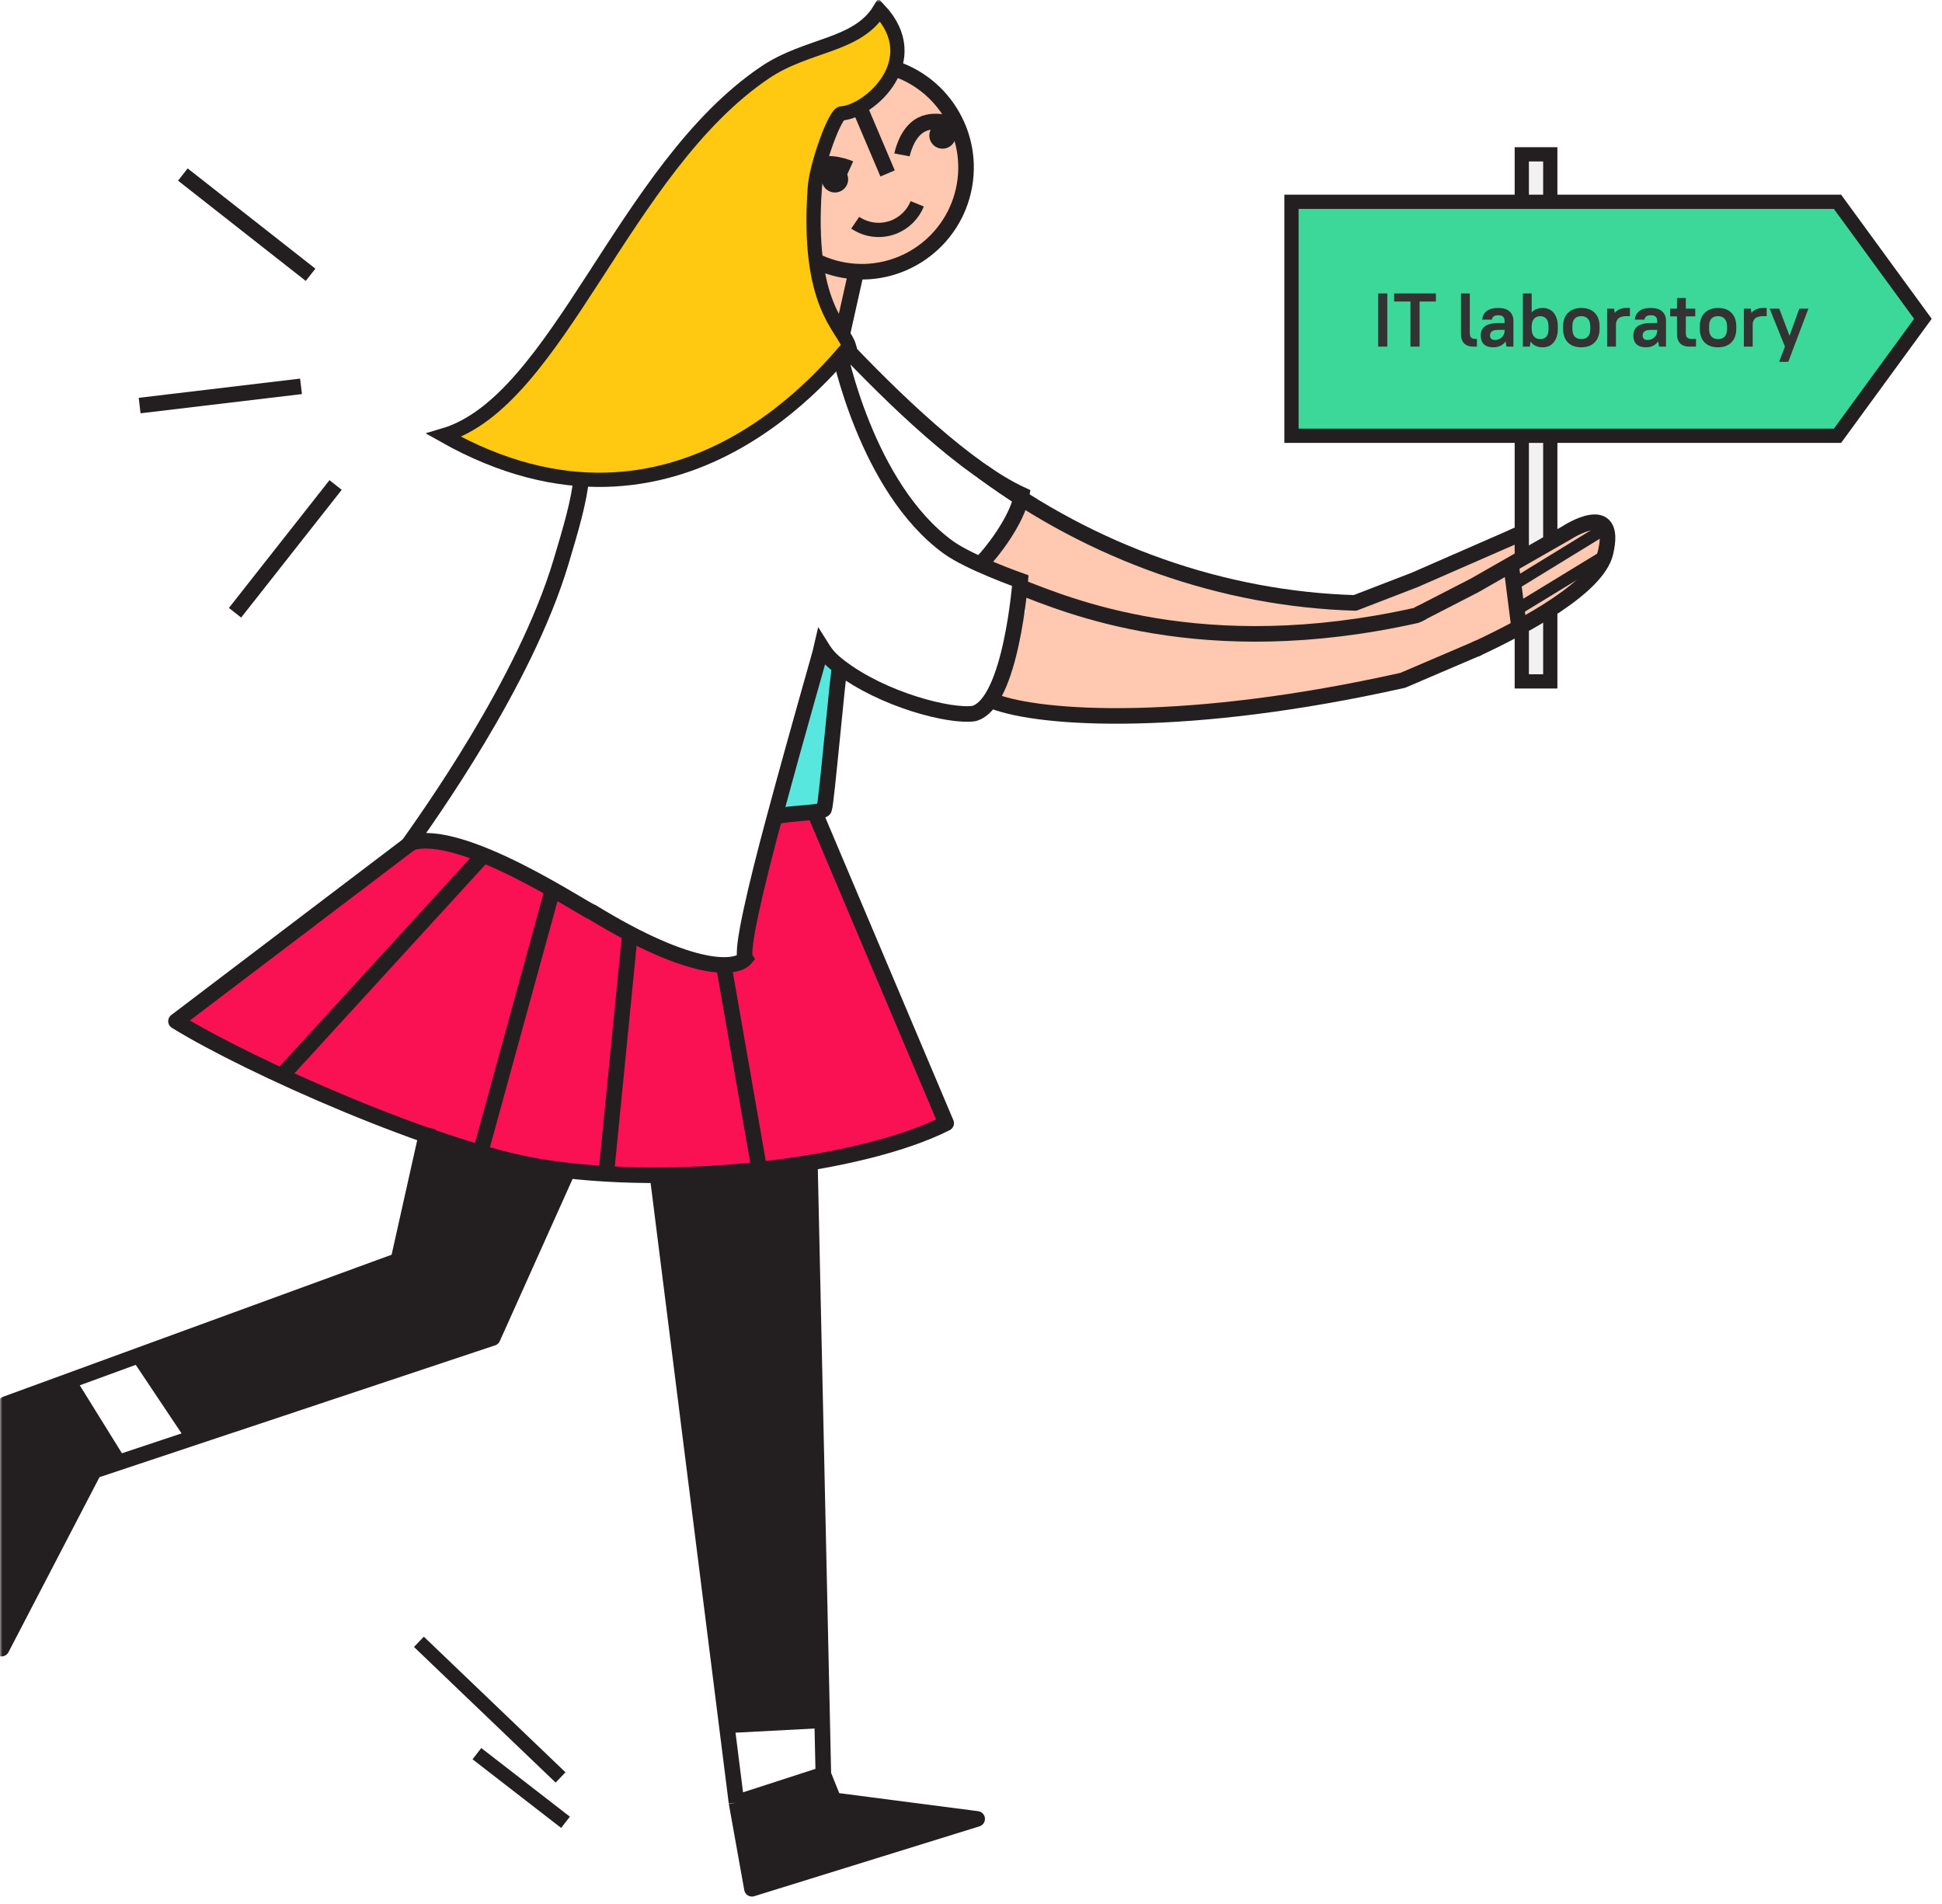
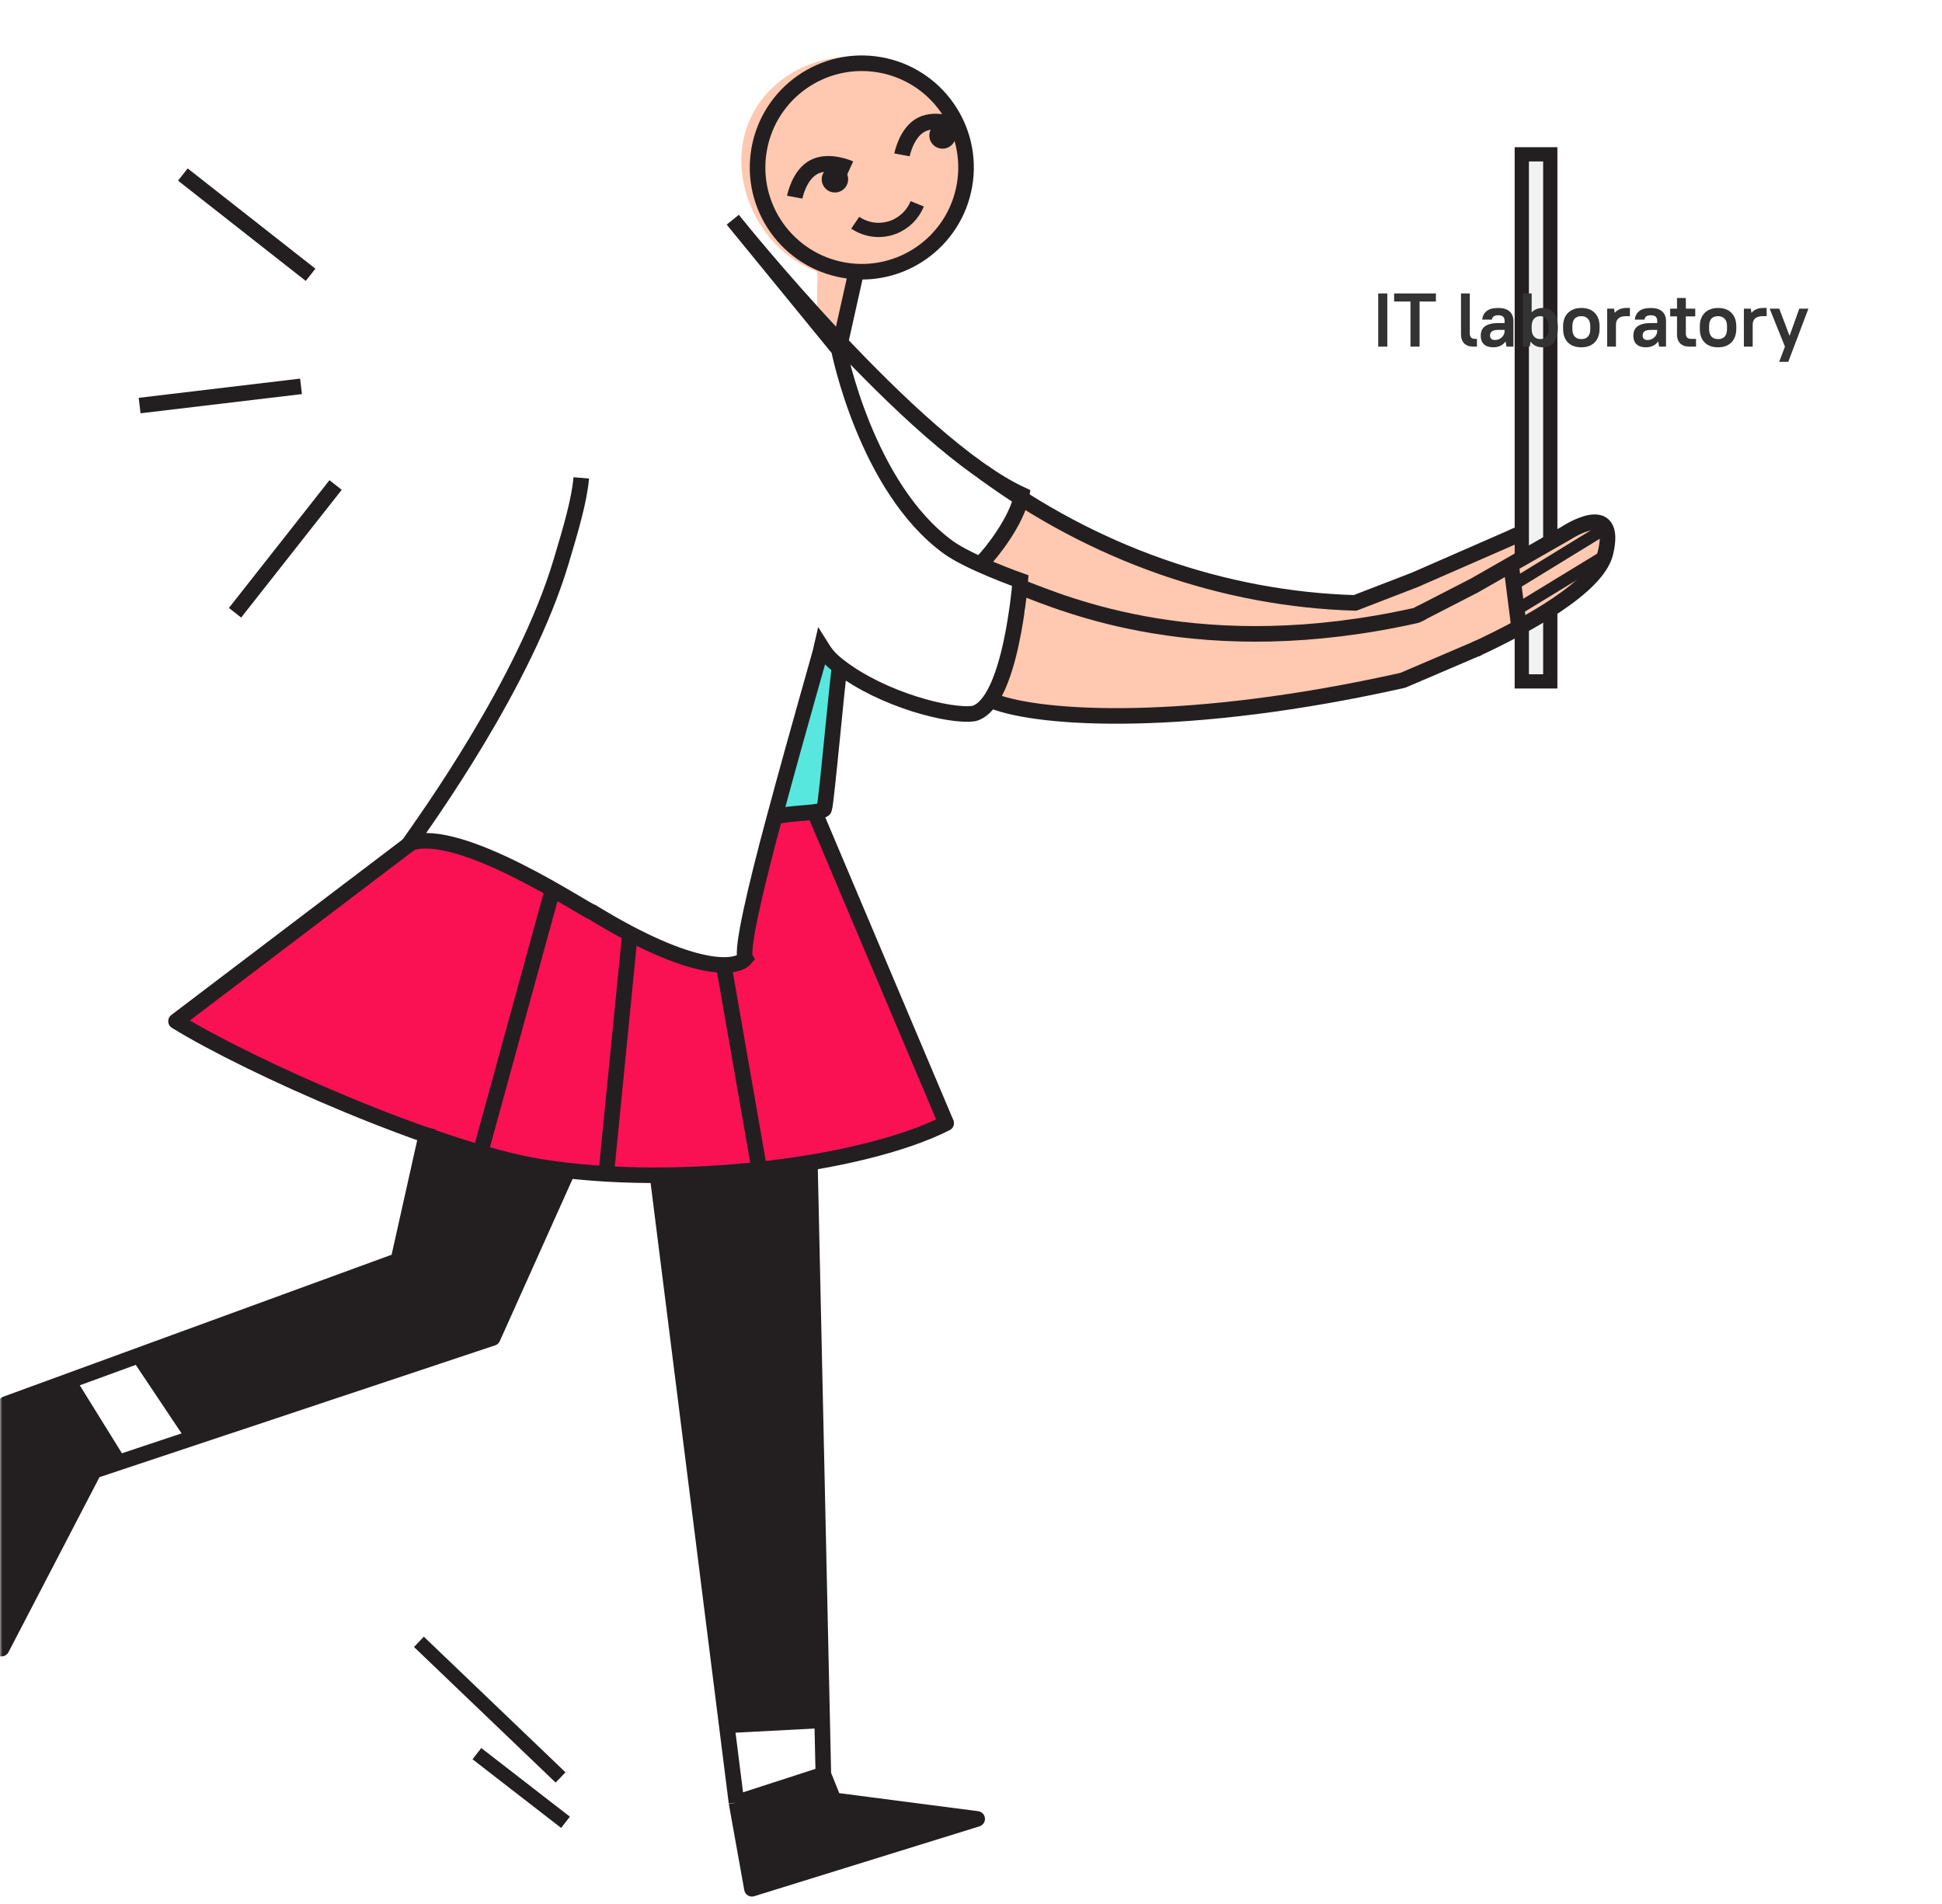
<svg xmlns="http://www.w3.org/2000/svg" width="409" height="401" viewBox="0 0 409 401" fill="none">
  <mask id="mask0" mask-type="alpha" maskUnits="userSpaceOnUse" x="0" y="0" width="409" height="401">
    <rect width="409" height="401" fill="#C4C4C4" />
  </mask>
  <g mask="url(#mask0)">
    <path fill-rule="evenodd" clip-rule="evenodd" d="M207.509 118.369C207.509 118.369 208.723 120.926 212.236 121.323C215.039 122.242 216.485 133.608 219.254 134.27C223.736 135.368 228.247 136.308 232.726 136.991C237.08 137.684 241.427 137.342 245.858 137.848C249.573 138.255 253.303 138.583 256.986 138.733C257.188 138.743 257.343 138.783 257.545 138.793C262.645 139.427 267.804 139.746 272.884 139.838C277.933 139.881 283.464 140.171 287.667 137.146C290.539 136.842 293.393 136.41 296.215 135.722C299.549 134.916 304.389 134.12 306.324 131.015C306.324 131.015 306.37 130.985 306.339 130.936C307.717 130.336 309.032 129.636 310.268 128.71C311.599 128.139 313.148 127.499 314.634 126.761C315.053 126.702 315.487 126.564 316.013 126.367C317.979 125.461 320.143 123.944 321.526 122.022C321.636 122.091 321.76 122.081 321.884 122.071C324.787 121.817 327.84 118.831 327.09 116.119C327.243 115.744 327.303 115.429 327.331 115.064C327.407 114.877 327.437 114.719 327.514 114.531C327.867 113.96 327.955 113.279 327.747 112.441C327.157 110.39 324.882 109.481 323.338 110.742C321.875 110.287 320.313 111.213 318.904 111.765C316.472 112.759 314.135 113.901 311.767 114.994C308.981 116.353 306.226 117.762 303.315 118.923C302.076 119.435 300.696 119.829 299.394 120.242C299.484 119.769 297.451 121.471 295.592 122.496C292.232 124.35 289.944 123.628 287.53 126.9C286.349 126.89 285.122 126.909 283.943 127.105C283.647 126.947 283.335 126.868 283.026 126.996C282.56 127.084 282.095 127.173 281.645 127.182C279.068 127.437 276.176 126.991 273.704 126.694C270.828 126.376 267.92 126.01 265.028 125.564C259.881 124.752 254.685 123.762 249.611 122.349C247.946 121.884 246.249 121.37 244.552 120.856C244.521 120.807 244.458 120.708 244.334 120.718C235.47 117.35 227.233 112.55 218.736 108.323C216.801 107.129 215.913 107.696 214.009 106.551C214.009 106.551 212.14 107.39 211.055 111.278C209.255 117.724 207.509 118.369 207.509 118.369Z" fill="#FFC8B0" />
    <path d="M206.943 99.331C230.177 116.536 257.673 126.15 285.387 126.973L297.908 122.142L318.245 113.25C318.245 113.25 329.937 107.21 325.999 118.285C323.507 125.277 307.806 131.749 296.547 135.577C288.59 138.301 280.184 139.594 271.656 139.47C259.236 139.275 238.335 138.004 214.04 131.958" stroke="#231F20" stroke-width="3.28" stroke-linejoin="round" />
    <path d="M153.79 364.964L138.49 247.909C144.43 249.236 169.973 237.111 170.172 245.013C170.37 252.915 171.469 325.85 172.773 363.962L153.79 364.964Z" fill="#231F20" />
    <path d="M103.811 281.012L119.798 247.367C118.291 249.148 102.176 241.556 89.901 237.048L83.748 264.577L27.407 285.67L38.567 302.362L103.811 281.012Z" fill="#231F20" />
    <rect x="320.5" y="32.5" width="6" height="111" fill="#F2F2F2" stroke="#231F20" stroke-width="3" />
-     <path d="M271.993 42.5L386.992 42.5L404.979 67.139L386.992 91.778H380.704H271.993V42.5Z" fill="#3CD899" stroke="#231F20" stroke-width="3" />
    <path d="M290.262 61.8L292.182 61.8L292.182 73L290.262 73L290.262 61.8ZM293.615 61.8L302.415 61.8L302.415 63.496L298.975 63.496L298.975 73L297.055 73L297.055 63.496L293.615 63.496L293.615 61.8ZM310.32 73C309.478 73 308.827 72.776 308.368 72.328C307.92 71.869 307.696 71.213 307.696 70.36L307.696 61.8L309.552 61.8L309.552 70.168C309.552 70.584 309.643 70.888 309.824 71.08C310.006 71.272 310.283 71.368 310.656 71.368L311.056 71.368L311.056 73L310.32 73ZM314.495 73.144C313.631 73.144 312.975 72.931 312.527 72.504C312.079 72.077 311.855 71.485 311.855 70.728C311.855 70.312 311.919 69.939 312.047 69.608C312.186 69.267 312.399 68.984 312.687 68.76C312.986 68.525 313.364 68.349 313.823 68.232C314.292 68.104 314.863 68.04 315.535 68.04L316.879 68.04L316.879 67.56C316.879 67.176 316.772 66.888 316.559 66.696C316.356 66.493 316.015 66.392 315.535 66.392C315.087 66.392 314.762 66.477 314.559 66.648C314.356 66.819 314.234 67.043 314.191 67.32L312.175 67.32C312.218 66.605 312.506 66.019 313.039 65.56C313.583 65.091 314.415 64.856 315.535 64.856C316.602 64.856 317.402 65.101 317.935 65.592C318.468 66.083 318.735 66.739 318.735 67.56L318.735 73L317.279 73L317.087 71.896C316.81 72.301 316.447 72.611 315.999 72.824C315.562 73.037 315.06 73.144 314.495 73.144ZM314.815 71.608C315.114 71.608 315.386 71.56 315.631 71.464C315.887 71.357 316.106 71.219 316.287 71.048C316.468 70.867 316.612 70.664 316.719 70.44C316.826 70.216 316.879 69.976 316.879 69.72L316.879 69.48L315.535 69.48C314.895 69.48 314.447 69.587 314.191 69.8C313.935 70.013 313.807 70.301 313.807 70.664C313.807 70.952 313.892 71.181 314.063 71.352C314.244 71.523 314.495 71.608 314.815 71.608ZM324.919 73.144C324.354 73.144 323.853 73.043 323.415 72.84C322.989 72.637 322.637 72.333 322.359 71.928L322.183 73L320.727 73L320.727 61.8L322.583 61.8L322.583 65.8C323.149 65.171 323.927 64.856 324.919 64.856C325.378 64.856 325.799 64.941 326.183 65.112C326.578 65.272 326.914 65.517 327.191 65.848C327.469 66.168 327.687 66.573 327.847 67.064C328.007 67.544 328.087 68.104 328.087 68.744L328.087 69.256C328.087 69.896 328.007 70.456 327.847 70.936C327.687 71.416 327.463 71.821 327.175 72.152C326.898 72.483 326.567 72.733 326.183 72.904C325.799 73.064 325.378 73.144 324.919 73.144ZM324.359 71.416C324.925 71.416 325.362 71.245 325.671 70.904C325.981 70.563 326.135 70.013 326.135 69.256L326.135 68.744C326.135 68.008 325.975 67.464 325.655 67.112C325.335 66.76 324.903 66.584 324.359 66.584C323.847 66.584 323.426 66.76 323.095 67.112C322.775 67.464 322.605 67.976 322.583 68.648L322.583 69.256C322.583 69.96 322.749 70.499 323.079 70.872C323.421 71.235 323.847 71.416 324.359 71.416ZM333.041 73.144C331.835 73.144 330.891 72.803 330.209 72.12C329.537 71.437 329.201 70.483 329.201 69.256L329.201 68.744C329.201 68.136 329.286 67.592 329.457 67.112C329.638 66.632 329.894 66.227 330.225 65.896C330.566 65.555 330.971 65.299 331.441 65.128C331.91 64.947 332.443 64.856 333.041 64.856C334.246 64.856 335.185 65.197 335.857 65.88C336.539 66.563 336.881 67.517 336.881 68.744L336.881 69.256C336.881 69.864 336.79 70.408 336.609 70.888C336.438 71.368 336.182 71.779 335.841 72.12C335.51 72.451 335.105 72.707 334.625 72.888C334.155 73.059 333.627 73.144 333.041 73.144ZM333.041 71.416C333.649 71.416 334.113 71.24 334.433 70.888C334.763 70.536 334.929 69.992 334.929 69.256L334.929 68.744C334.929 68.019 334.758 67.48 334.417 67.128C334.086 66.765 333.627 66.584 333.041 66.584C332.433 66.584 331.963 66.76 331.633 67.112C331.313 67.464 331.153 68.008 331.153 68.744L331.153 69.256C331.153 69.981 331.318 70.525 331.649 70.888C331.99 71.24 332.454 71.416 333.041 71.416ZM338.477 65L339.933 65L340.077 65.896C340.355 65.555 340.696 65.299 341.101 65.128C341.517 64.947 341.976 64.856 342.477 64.856L343.277 64.856L343.277 66.584L342.477 66.584C341.741 66.584 341.197 66.744 340.845 67.064C340.504 67.384 340.333 67.816 340.333 68.36L340.333 73L338.477 73L338.477 65ZM346.636 73.144C345.772 73.144 345.116 72.931 344.668 72.504C344.22 72.077 343.996 71.485 343.996 70.728C343.996 70.312 344.06 69.939 344.188 69.608C344.326 69.267 344.54 68.984 344.828 68.76C345.126 68.525 345.505 68.349 345.964 68.232C346.433 68.104 347.004 68.04 347.676 68.04L349.02 68.04L349.02 67.56C349.02 67.176 348.913 66.888 348.7 66.696C348.497 66.493 348.156 66.392 347.676 66.392C347.228 66.392 346.902 66.477 346.7 66.648C346.497 66.819 346.374 67.043 346.332 67.32L344.316 67.32C344.358 66.605 344.646 66.019 345.18 65.56C345.724 65.091 346.556 64.856 347.676 64.856C348.742 64.856 349.542 65.101 350.076 65.592C350.609 66.083 350.876 66.739 350.876 67.56L350.876 73L349.42 73L349.228 71.896C348.95 72.301 348.588 72.611 348.14 72.824C347.702 73.037 347.201 73.144 346.636 73.144ZM346.956 71.608C347.254 71.608 347.526 71.56 347.772 71.464C348.028 71.357 348.246 71.219 348.428 71.048C348.609 70.867 348.753 70.664 348.86 70.44C348.966 70.216 349.02 69.976 349.02 69.72L349.02 69.48L347.676 69.48C347.036 69.48 346.588 69.587 346.332 69.8C346.076 70.013 345.948 70.301 345.948 70.664C345.948 70.952 346.033 71.181 346.204 71.352C346.385 71.523 346.636 71.608 346.956 71.608ZM351.752 65L353.192 65L353.192 62.76L355.048 62.76L355.048 65L357.032 65L357.032 66.632L355.048 66.632L355.048 70.168C355.048 70.584 355.138 70.888 355.32 71.08C355.512 71.272 355.794 71.368 356.168 71.368L357.192 71.368L357.192 73L355.832 73C354.978 73 354.322 72.776 353.864 72.328C353.416 71.869 353.192 71.213 353.192 70.36L353.192 66.632L351.752 66.632L351.752 65ZM361.837 73.144C360.632 73.144 359.688 72.803 359.005 72.12C358.333 71.437 357.997 70.483 357.997 69.256L357.997 68.744C357.997 68.136 358.083 67.592 358.253 67.112C358.435 66.632 358.691 66.227 359.021 65.896C359.363 65.555 359.768 65.299 360.237 65.128C360.707 64.947 361.24 64.856 361.837 64.856C363.043 64.856 363.981 65.197 364.653 65.88C365.336 66.563 365.677 67.517 365.677 68.744L365.677 69.256C365.677 69.864 365.587 70.408 365.405 70.888C365.235 71.368 364.979 71.779 364.637 72.12C364.307 72.451 363.901 72.707 363.421 72.888C362.952 73.059 362.424 73.144 361.837 73.144ZM361.837 71.416C362.445 71.416 362.909 71.24 363.229 70.888C363.56 70.536 363.725 69.992 363.725 69.256L363.725 68.744C363.725 68.019 363.555 67.48 363.213 67.128C362.883 66.765 362.424 66.584 361.837 66.584C361.229 66.584 360.76 66.76 360.429 67.112C360.109 67.464 359.949 68.008 359.949 68.744L359.949 69.256C359.949 69.981 360.115 70.525 360.445 70.888C360.787 71.24 361.251 71.416 361.837 71.416ZM367.274 65L368.73 65L368.874 65.896C369.152 65.555 369.493 65.299 369.898 65.128C370.314 64.947 370.773 64.856 371.274 64.856L372.074 64.856L372.074 66.584L371.274 66.584C370.538 66.584 369.994 66.744 369.642 67.064C369.301 67.384 369.13 67.816 369.13 68.36L369.13 73L367.274 73L367.274 65ZM375.921 73L372.705 65L374.721 65L376.897 70.728L378.945 65L380.865 65L376.625 76.2L374.705 76.2L375.921 73Z" fill="#333333" />
    <path d="M210.357 147.787C213.541 149.795 240.919 151.504 245.781 150.645C250.643 149.786 268.812 148.01 268.812 148.01C268.812 148.01 279.578 148.382 287.366 145.311C290.478 144.084 293.893 145.166 295.527 142.824C297.627 143.57 301.848 138.882 303.996 139.46C306.731 140.209 313.706 134.195 316.609 133.584C319.86 134.119 318.849 131.918 321.873 130.888C323.593 130.751 323.412 129.951 325.109 129.581C326.998 129.175 327.754 128.248 329.222 126.948C330.731 126.066 332.006 123.865 334.047 122.452C335.449 122.314 337.673 120.573 337.721 118.997C337.748 118.278 338.598 112.417 338.598 112.417C337.224 112.025 337.718 109.89 335.802 110.333C335.257 110.175 330.295 111.784 329.934 112.088C327.518 111.023 326.112 116.109 323.628 115.433C320.809 114.66 318.18 121.294 315.403 120.533C312.542 119.748 309.831 126.376 306.958 125.633C304.859 124.569 303.678 129.037 301.584 128.429C300.117 128.003 296.775 131.133 294.985 130.888C288.772 130.038 260.789 140.379 221.767 126.338C217.555 119.55 207.174 145.778 210.357 147.787Z" fill="#FFC8B0" />
    <path d="M209.126 147.646C219.278 151.583 250.273 153.394 295.445 143.272L311.445 136.423M214.526 123.486C224.678 127.424 253.152 139.712 298.324 129.589L299.618 128.934" stroke="#231F20" stroke-width="3.281" stroke-linejoin="round" />
    <path d="M156.644 29.109C154.192 40.079 160.783 52.987 171.87 57.099C172.976 57.509 170.398 67.406 174.595 69.134C178.792 70.861 178.499 57.826 179.674 57.925C191.457 58.924 201.6 50.675 204.052 39.705C206.748 27.642 198.321 15.49 185.23 12.564C172.139 9.638 159.34 17.046 156.644 29.109Z" fill="#FFC8B0" />
    <path d="M310.687 136.767C321.472 131.758 336.392 123.645 338.124 116.428C340.856 104.995 329.876 112.249 329.876 112.249L310.605 123.263L298.672 129.404" stroke="#231F20" stroke-width="3.28" stroke-linejoin="round" />
    <path d="M318.291 119.237L319.976 132.508" stroke="#231F20" stroke-width="3.28" stroke-linejoin="round" />
    <path d="M337.813 111.447L318.568 123.24" stroke="#231F20" stroke-width="2.5" stroke-linejoin="round" />
    <path d="M338.363 116.848L319.561 128.315" stroke="#231F20" stroke-width="2.5" stroke-linejoin="round" />
    <path d="M198.345 235.301C198.408 235.464 198.465 235.663 198.529 235.826C198.612 236.143 198.37 236.485 198.091 236.516C197.176 237.052 195.727 237.236 194.603 237.397C192.474 238.346 190.238 239.125 187.932 239.779C187.246 240.048 186.572 240.244 185.848 240.469C185.346 240.73 184.85 240.954 184.317 241.134C184.241 241.312 184.082 241.438 183.84 241.513C182.69 241.822 181.553 242.056 180.384 242.209C178.491 242.588 176.579 242.811 174.812 242.982C174.628 242.99 174.514 242.857 174.533 242.746L174.488 242.739C174.101 242.867 173.72 242.957 173.332 243.085C170.238 244.068 166.896 244.63 163.529 245.074C162.169 245.273 160.772 245.427 159.418 245.589C159.418 245.589 159.368 245.618 159.323 245.611C156.591 246.082 153.796 246.391 150.987 246.507C149.494 246.684 148.052 246.831 146.566 246.971C145.962 247.025 145.492 246.835 145.13 246.548C144.583 246.536 143.999 246.479 143.452 246.467C141.159 246.781 138.687 246.799 136.711 246.86C132.855 246.959 129.049 246.496 125.205 245.988C124.151 246.008 123.102 245.99 122.061 245.936C114.754 245.629 107.873 244.44 100.865 242.393C100.471 242.291 100.217 242.174 99.976 241.983C96.1 241.394 92.275 240.509 88.73 239.061C85.731 238.158 82.764 237.069 79.911 235.847C79.784 235.788 79.657 235.73 79.537 235.634C79.448 235.62 79.32 235.561 79.232 235.547C78.672 235.608 78.094 235.515 77.548 235.236C75.883 234.549 74.238 233.75 72.649 232.884C71.512 232.32 70.375 231.756 69.187 231.221C65.946 230.393 42.307 219.379 40.248 216.993C39.486 216.641 38.679 216.282 37.859 215.998C37.554 215.91 37.338 215.571 37.389 215.275C37.529 214.461 37.916 213.801 38.393 213.155C38.424 212.97 39.196 213.199 39.323 212.991C39.539 212.532 40.542 212.343 41.006 212.038C41.883 209.859 45.501 209.359 46.74 207.467C47.235 206.71 47.996 206.429 48.568 205.761C48.657 205.509 50.015 205.219 50.149 204.974C50.974 203.092 54.449 203.223 55.446 201.407C55.573 201.199 56.034 201.003 56.193 200.877L56.85 200.504C57.333 199.289 58.032 199.544 58.686 198.394C61.316 193.191 73.629 190.01 77.275 185.275C77.332 185.208 77.351 185.097 77.408 185.03C77.256 184.853 77.072 184.595 76.976 184.352C77.078 184.292 77.18 184.232 77.288 184.136C77.955 183.445 79.641 183.292 79.971 182.433C80.219 182.055 81.091 182.149 81.3 181.726C81.421 181.555 81.285 180.955 82.218 180.786C82.428 180.63 82.949 180.486 83.19 180.411C83.317 179.937 83.691 180.034 83.818 179.56C83.875 179.227 84.607 178.922 84.696 179.203C84.804 179.106 84.903 178.723 85.049 178.671C86.832 177.597 85.32 178.523 86.309 178.279C86.675 178.189 86.962 177.352 87.044 177.67C87.101 177.869 92.649 177.126 92.7 177.363C98.17 178.514 97.738 179.434 103.106 180.911C106.029 181.726 116.492 188.829 119.49 189.466C121.301 189.835 143.323 202.841 150.699 202.457C151.709 202.164 154.993 202.831 155.965 202.494C156.823 202.024 157.896 191.34 158.754 190.87C159.148 192.037 158.653 188.356 158.863 189.531C159.7 189.894 158.686 185.423 159.196 186.337C159.405 186.713 160.193 182.265 160.403 182.641C160.663 182.987 161.385 176.741 161.652 177.05C162.491 177.757 163.218 170.933 164.114 171.572C165.537 172.069 170.073 170.403 171.49 170.937C172.176 171.2 176.255 185.345 176.909 185.527C178.332 185.491 177.829 190.191 179.252 190.155C179.416 188.976 180.873 193.393 181.404 193.577C181.448 193.253 181.491 193.17 181.436 193.583C181.426 193.583 181.415 193.581 181.404 193.577C181.322 194.189 181.24 195.662 181.817 196.302C182.767 193.799 182.425 195.451 182.123 197.618C183.023 196.349 182.23 198.957 182.331 199.164C182.573 199.621 182.808 200.116 183.094 200.58L183.208 200.713C183.691 201.362 184.079 202.033 184.32 202.757C184.39 202.882 184.371 202.993 184.352 203.104C185.388 205.059 186.233 207.06 187.129 209.03C187.262 209.318 187.275 209.51 187.237 209.732C189.162 213.962 191.228 218.175 192.962 222.45C193.178 223.055 193.051 223.529 192.67 223.886C193.236 225.118 193.757 226.344 194.322 227.576C194.557 228.071 194.742 228.595 194.977 229.089L194.977 229.09C195.04 229.252 195.104 229.414 195.123 229.569L195.199 229.658C196.133 231.14 197.112 232.63 198.001 234.105C198.141 234.356 198.148 234.585 198.071 234.763C198.23 234.903 198.332 235.109 198.345 235.301Z" fill="#F91154" />
    <path d="M171.087 169.912L199.272 236.543C181.299 245.655 141.972 250.286 113.909 245.747C92.161 242.229 52.481 224.598 37.067 215.069L86.872 177.274" stroke="#231F20" stroke-width="3.281" stroke-linejoin="round" />
-     <path d="M101.816 180.095L59.175 226.706" stroke="#231F20" stroke-width="3.281" stroke-linejoin="round" />
    <path d="M116.374 187.379L100.923 243.646" stroke="#231F20" stroke-width="3.281" stroke-linejoin="round" />
    <path d="M127.658 247.401L132.634 197.039" stroke="#231F20" stroke-width="3.281" stroke-linejoin="round" />
    <path d="M160.022 246.853L152.238 202.245" stroke="#231F20" stroke-width="3.281" stroke-linejoin="round" />
    <path d="M173.188 169.965L176.879 140.388L172.339 136.11C169.058 147.458 162.529 170.468 162.659 171.734C162.788 173 169.732 171.082 173.188 169.965Z" fill="#57E7DF" />
    <path d="M122.422 100.642C121.996 105.466 120.194 111.524 118.156 118.332C110.522 143.832 89.815 172.487 85.747 178.295C85.892 177.997 86.116 177.747 86.389 177.547C96.991 173.953 123.259 191.752 124.679 192.07C146.11 205.209 155.155 204.065 156.999 201.85C156.01 200.282 159.117 186.962 163.151 172.015M176.668 73.61C176.668 73.61 182.361 102.609 199.678 115.235C204.139 118.488 214.884 122.282 214.884 122.282C214.884 122.282 212.976 148.098 205.137 150.266C200.048 151.031 185.816 147.303 176.865 140.42M176.668 73.61L154.329 46.28C154.329 46.28 192.146 93.551 215.191 104.187C214.316 109.505 208.691 116.596 206.918 118.332M176.668 73.61L180.177 57.906M176.865 140.42C174.964 138.958 174.122 138.033 173.047 136.315C172.701 137.862 168.69 151.489 163.151 172.015M176.865 140.42C176.384 142.573 174.055 169.187 173.58 170.359C173.201 171.297 166.795 171.092 163.151 172.015" stroke="#231F20" stroke-width="3.28" />
    <path fill-rule="evenodd" clip-rule="evenodd" d="M177.741 56.899C189.685 58.976 201.052 50.977 203.129 39.033C205.206 27.089 197.208 15.722 185.264 13.645C173.319 11.568 161.953 19.566 159.876 31.511C157.798 43.455 165.797 54.821 177.741 56.899Z" stroke="#231F20" stroke-width="3.281" stroke-linejoin="round" />
    <path d="M167.376 41.526C167.376 41.526 168.249 36.801 171.462 35.152C174.675 33.504 179.002 35.488 179.002 35.488" stroke="#231F20" stroke-width="3.281" stroke-linejoin="round" />
    <path fill-rule="evenodd" clip-rule="evenodd" d="M175.367 40.496C176.88 40.759 178.321 39.746 178.584 38.232C178.847 36.718 177.834 35.278 176.32 35.015C174.806 34.752 173.366 35.765 173.103 37.279C172.84 38.792 173.853 40.233 175.367 40.496Z" fill="#231F20" />
    <path d="M189.973 32.621C189.973 32.621 190.846 27.896 194.059 26.247C197.272 24.598 201.599 26.583 201.599 26.583" stroke="#231F20" stroke-width="3.281" stroke-linejoin="round" />
    <path fill-rule="evenodd" clip-rule="evenodd" d="M198.029 31.27C199.542 31.533 200.983 30.519 201.246 29.006C201.509 27.492 200.496 26.051 198.982 25.788C197.468 25.525 196.028 26.539 195.765 28.052C195.501 29.566 196.515 31.006 198.029 31.27Z" fill="#231F20" />
-     <path d="M179.866 19.894L186.933 36.525" stroke="#231F20" stroke-width="3.281" stroke-linejoin="round" />
    <path d="M180.117 46.905C182.397 48.448 185.363 48.903 188.15 47.85C190.523 46.94 192.287 45.114 193.177 42.925" stroke="#231F20" stroke-width="3" stroke-linejoin="round" />
-     <path d="M185.213 2.118C195.091 12.689 183.246 23.377 177.329 23.871C175.96 23.565 171.958 34.65 171.612 39.453C169.806 64.509 177.681 68.963 178.824 72.946C176.1 75.55 143.418 119.923 93.447 91.688C117.555 84.549 131.232 35.467 161.095 15.275C169.983 9.266 180.478 9.78 185.213 2.118Z" fill="#FFC911" stroke="#231F20" stroke-width="3" />
    <path fill-rule="evenodd" clip-rule="evenodd" d="M13.312 292.006C13.21 292.035 13.145 291.999 12.978 291.991C12.122 291.683 11.308 291.913 10.682 292.419C8.37 293.182 6.492 294.701 3.992 295.187C2.844 295.401 1.706 296.821 1.884 298.034C2.112 299.618 2.172 301.194 2.298 302.807C1.604 306.188 0.846 309.534 0.747 313.077C0.607 316.083 0.363 319.888 1.152 323.071C1.178 323.943 1.204 324.814 1.231 325.686C1.252 325.955 1.338 326.26 1.395 326.463C0.316 330.229 -0.597 334.002 0.059 337.882C0.052 338.049 0.146 338.188 0.138 338.355C0.13 338.522 0.057 338.652 0.086 338.754C0.034 339.153 0.083 339.524 0.235 339.865C0.183 340.265 0.065 340.627 0.013 341.027C-0.848 342.258 1.593 344.481 2.521 342.516C3.004 341.501 3.486 340.486 3.903 339.434C4.383 339.189 4.798 338.907 5.017 338.515C6.629 336.247 7.357 333.57 7.852 330.848C8.267 330.566 8.616 330.248 8.908 329.726C10.142 327.675 14.458 320.338 16.547 314.31C16.851 312.948 18.515 311.331 18.962 309.329C20.379 309.094 21.53 310.364 21.257 308.617C20.75 307.99 23.101 308.61 22.594 307.984C22.544 307.613 24.722 308.149 24.505 307.77C22.064 303.405 19.218 298.14 15.744 294.396C15.864 293.263 14.917 292.048 13.312 292.006Z" fill="#231F20" />
    <path d="M119.461 246.797L103.761 281.774L19.8 309.749L0.328 347.201L1.224 295.694L83.88 265.484L90.138 237.484" stroke="#231F20" stroke-width="3.281" stroke-linejoin="round" />
    <path d="M13.993 290.331L24.619 307.46" stroke="#231F20" stroke-width="3.281" stroke-linejoin="round" />
    <path d="M138.423 247.139L155.112 379.636M170.563 244.538L173.405 373.711M155.112 379.636L158.365 397.776L205.797 383.061L175.593 379.141L173.405 373.711M155.112 379.636L173.405 373.711" stroke="#231F20" stroke-width="3.281" stroke-linejoin="round" />
    <path fill-rule="evenodd" clip-rule="evenodd" d="M203.371 382.153C201.828 381.116 199.988 380.848 198 380.964C196.083 380.666 194.095 380.782 192.272 380.697C191.828 380.703 191.414 380.631 190.971 380.637C189.368 379.753 187.179 379.704 185.493 379.495C184.298 379.387 182.641 379.101 181.097 379.212C180.23 378.318 176.101 380.312 175.653 378.726C175.299 377.353 175.154 374.143 174.035 375.213C173.007 374.983 174.802 373.948 174.53 374.196C173.109 374.426 172.907 374.108 171.629 374.675C170.806 374.976 169.953 375.353 169.178 375.761C169.024 375.702 168.84 375.719 168.657 375.737C167.432 375.706 166.101 375.722 164.941 375.981C162.544 376.47 160.028 377.266 158.027 378.79C157.648 379.085 157.422 379.44 157.274 379.825C156.712 380.138 156.149 380.451 155.664 380.793C155.178 381.136 155.018 381.781 155.07 382.331C155.325 386.935 157.279 391.487 158.008 396.008C158.484 398.666 162.709 398.706 162.842 395.842L162.872 395.765C163.878 395.447 164.914 395.052 165.95 394.656C169.535 394.98 173.721 393.061 176.905 391.905C177.012 391.858 177.118 391.811 177.225 391.763C181.379 391.07 185.541 389.672 189.4 388.599C193.839 387.397 200.892 387.204 203.766 383.189C203.885 382.882 203.755 382.302 203.371 382.153Z" fill="#231F20" />
    <path fill-rule="evenodd" clip-rule="evenodd" d="M118.059 374.331L88.226 345.769Z" fill="#231F20" />
    <path d="M118.059 374.331L88.226 345.769" stroke="#231F20" stroke-width="3" stroke-linejoin="round" />
    <path fill-rule="evenodd" clip-rule="evenodd" d="M119.101 383.777L100.438 369.321Z" fill="#231F20" />
    <path d="M119.101 383.777L100.438 369.321" stroke="#231F20" stroke-width="3" stroke-linejoin="round" />
    <path d="M63.397 81.364L29.407 85.411" stroke="#231F20" stroke-width="3.281" stroke-linejoin="round" />
    <path d="M65.41 57.874L38.512 36.759" stroke="#231F20" stroke-width="3.281" stroke-linejoin="round" />
    <path d="M70.68 102.14L49.5 129.046" stroke="#231F20" stroke-width="3.281" stroke-linejoin="round" />
  </g>
</svg>